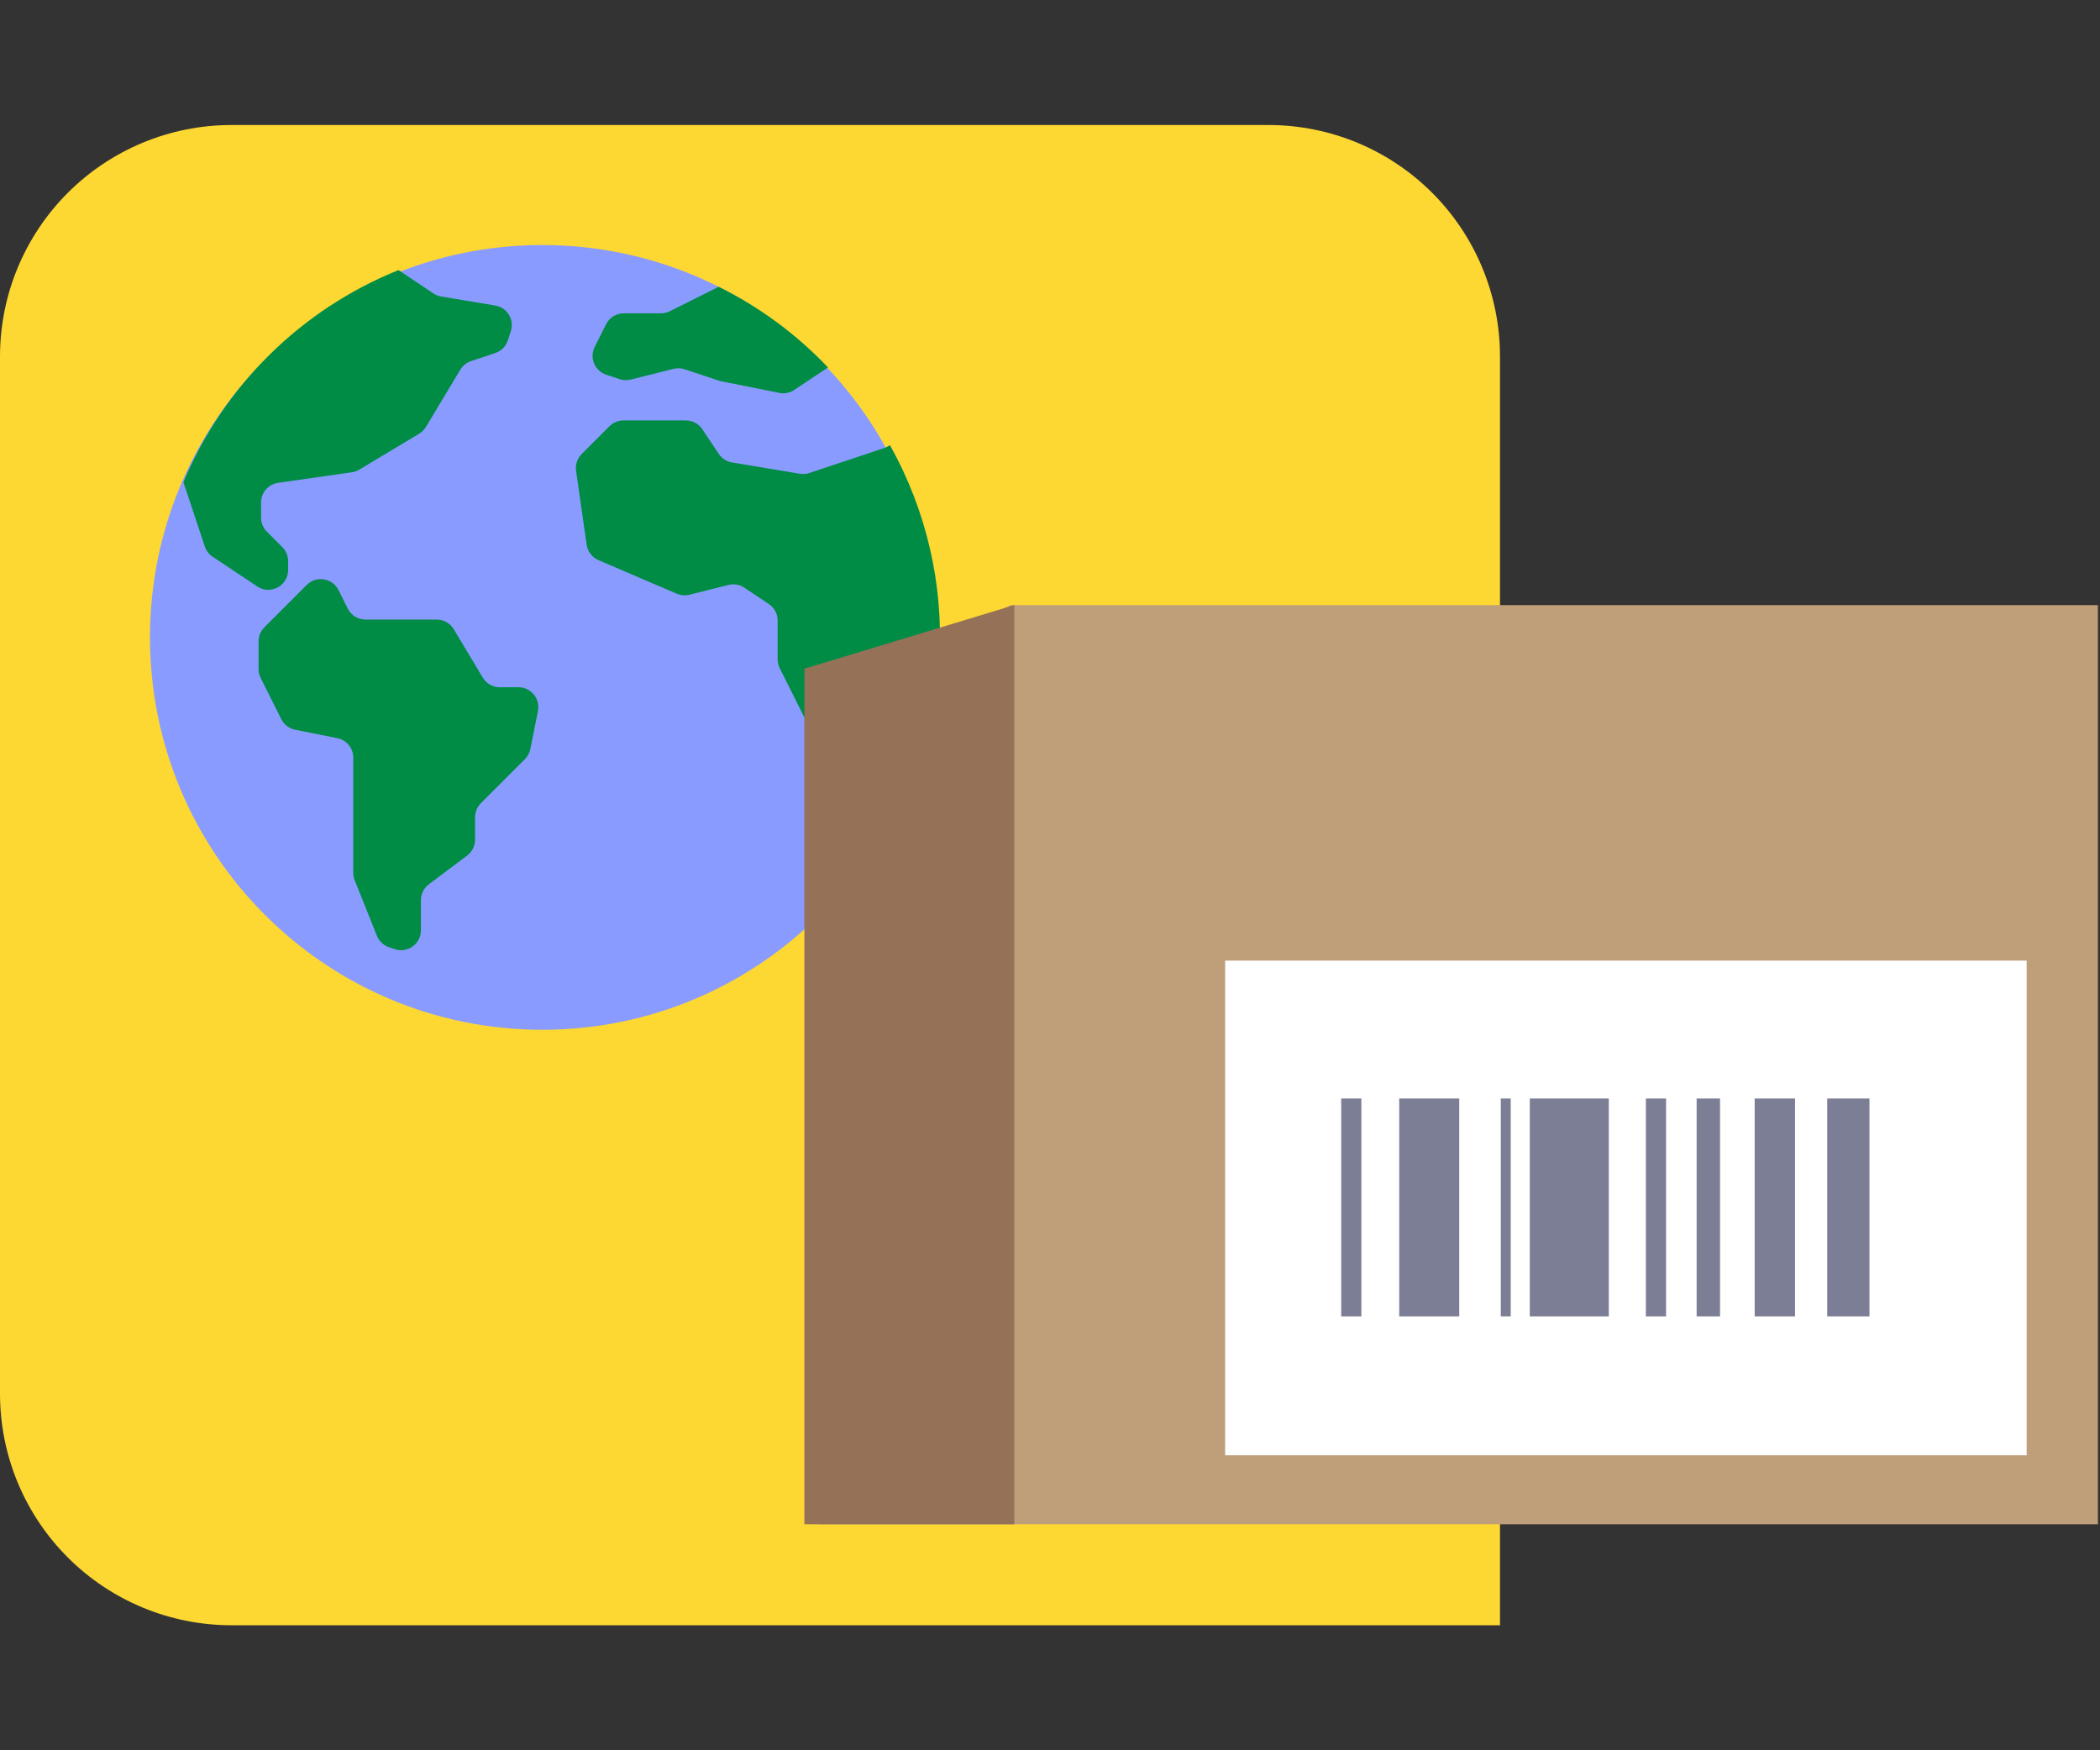
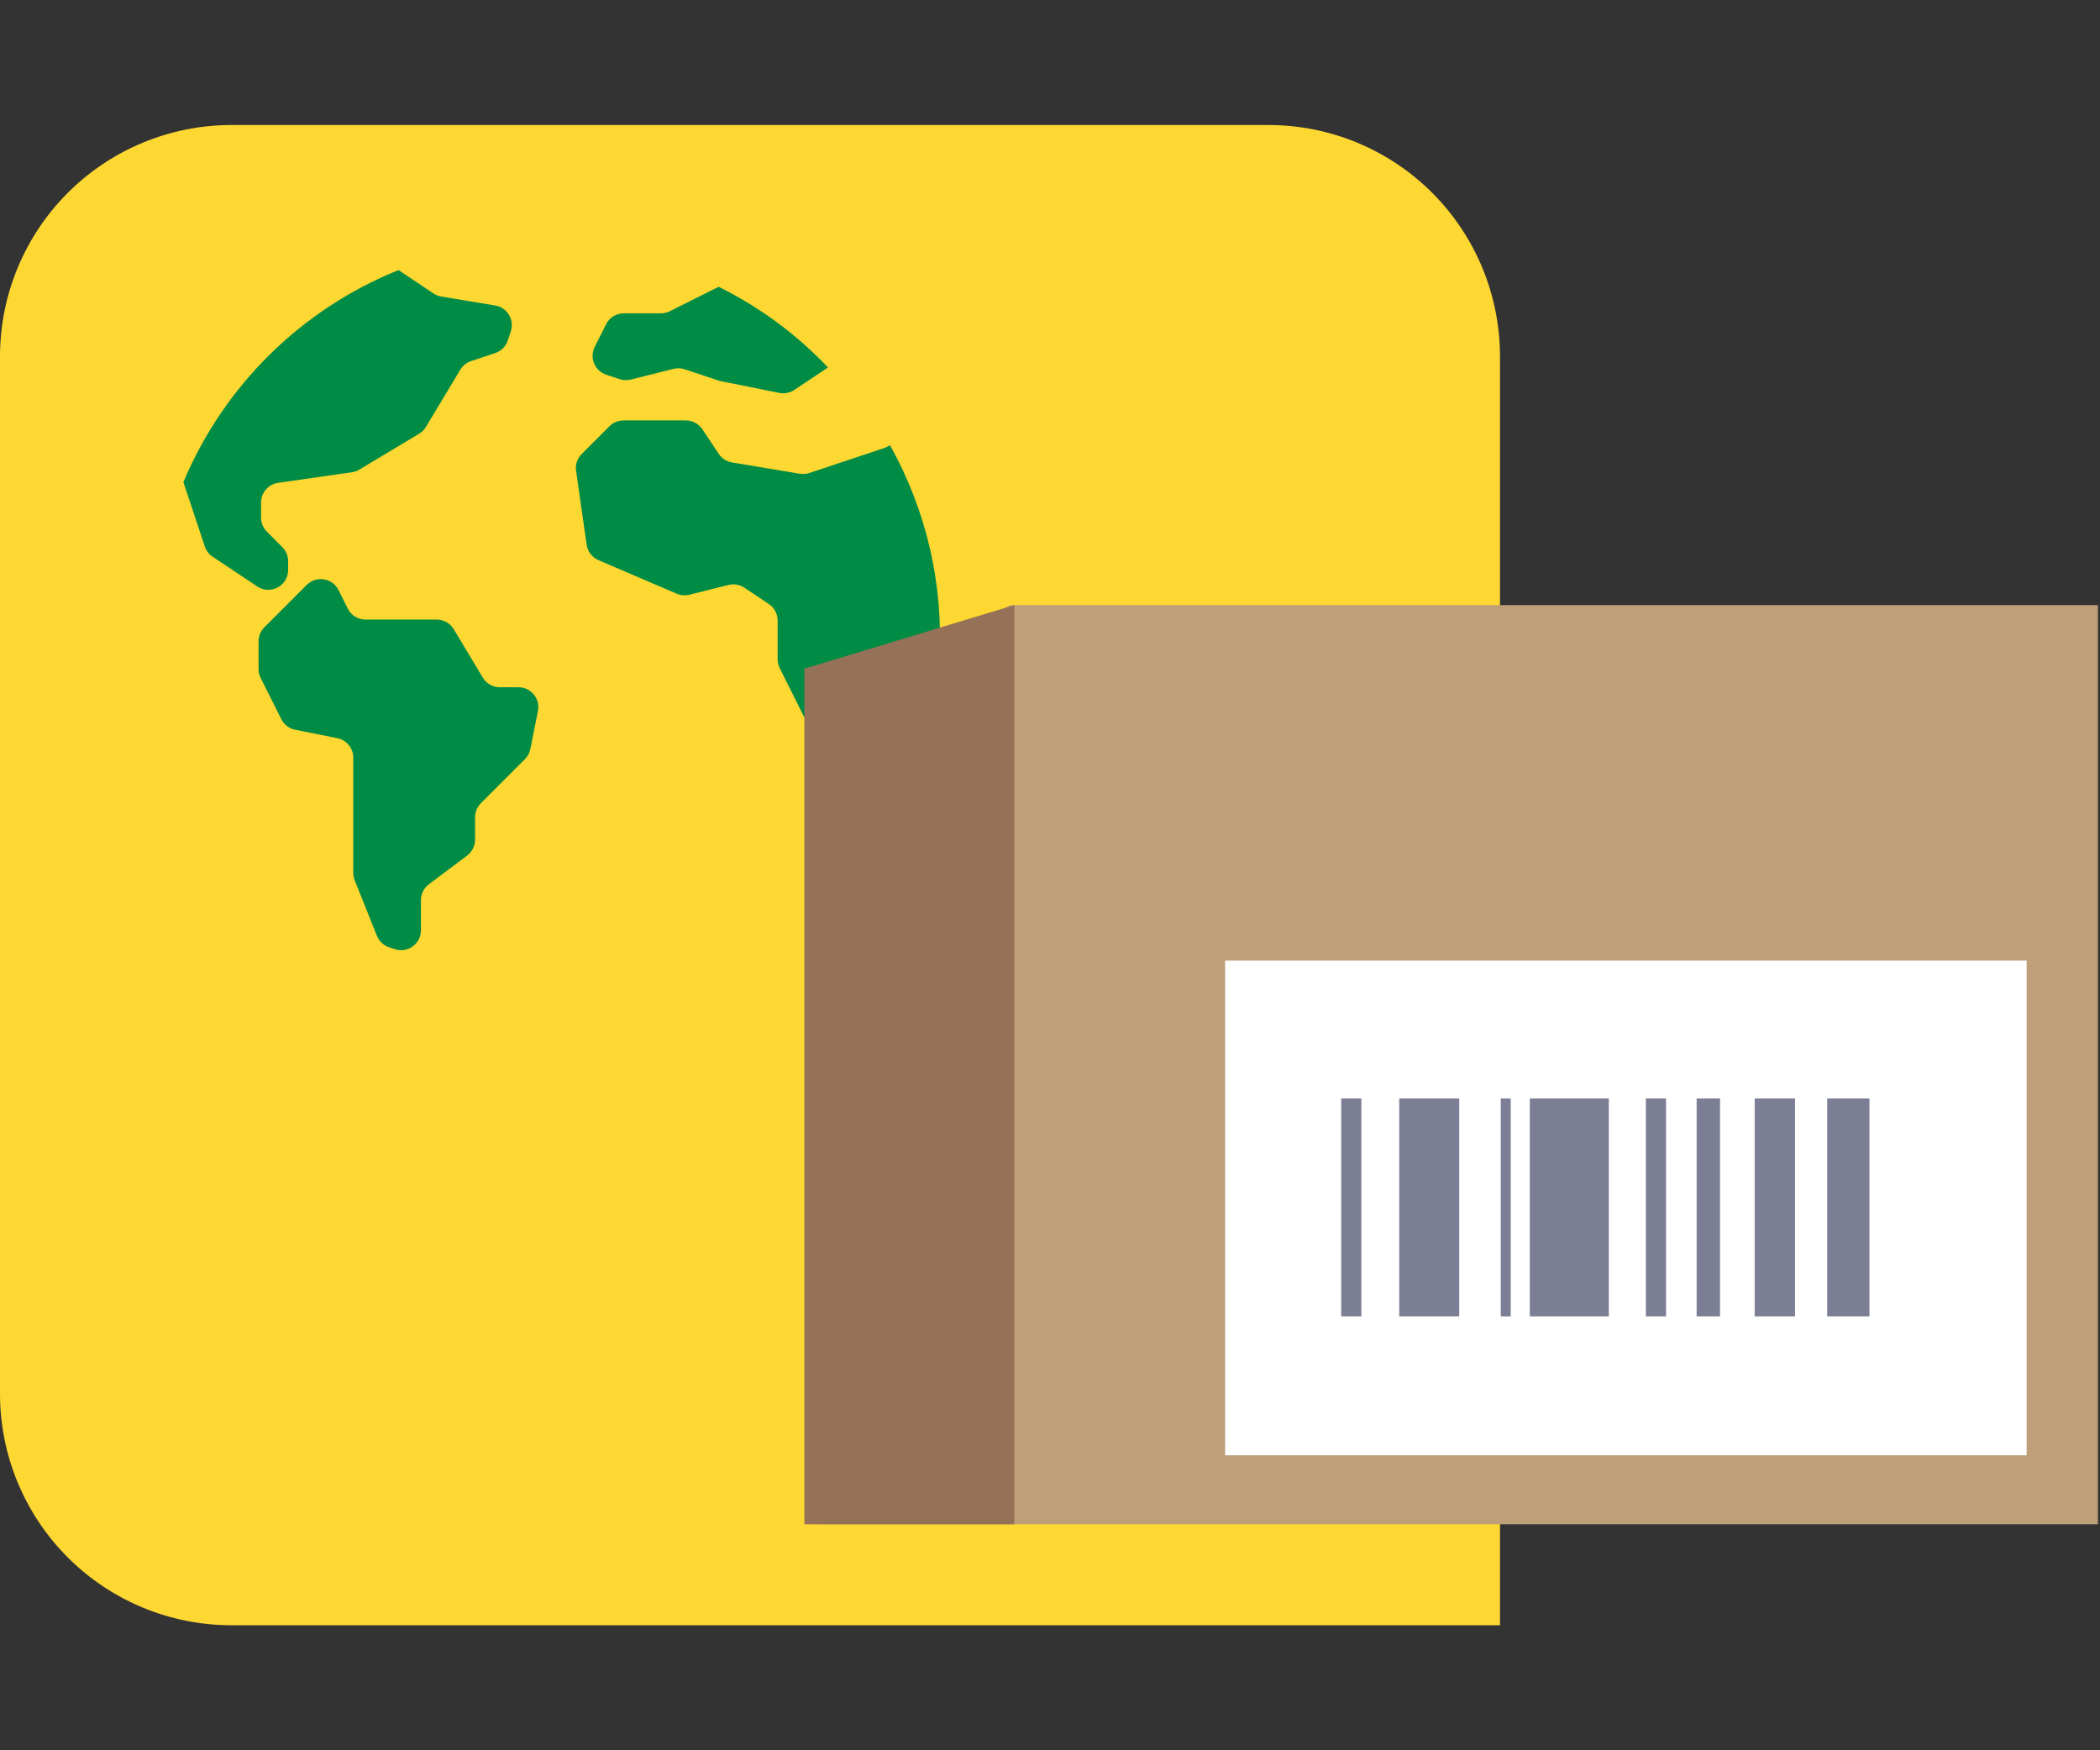
<svg xmlns="http://www.w3.org/2000/svg" width="420" height="350" viewBox="0 0 420 350" fill="none">
  <rect x="0" y="0" width="420" height="350" fill="#333333" stroke="none" />
  <path d="M300 325V71.154C299.964 58.925 295.09 47.206 286.442 38.558C277.794 29.91 266.075 25.036 253.845 25H46.154C33.925 25.036 22.206 29.91 13.558 38.558C4.91 47.206 0.036 58.925 0 71.154L0 278.845C0.036 291.075 4.91 302.794 13.558 311.442C22.206 320.09 33.925 324.964 46.154 325H300Z" fill="#FDD732" />
  <mask id="mask0_4978_982" style="mask-type:alpha" maskUnits="userSpaceOnUse" x="0" y="25" width="420" height="300">
    <path d="M420 325V71.154C419.964 58.925 415.09 47.206 406.442 38.558C397.794 29.91 386.075 25.036 373.845 25H46.154C33.925 25.036 22.206 29.91 13.558 38.558C4.91 47.206 0.036 58.925 0 71.154L0 278.845C0.036 291.075 4.91 302.794 13.558 311.442C22.206 320.09 33.925 324.964 46.154 325H420Z" fill="white" />
  </mask>
  <g mask="url(#mask0_4978_982)">
-     <path fill-rule="evenodd" clip-rule="evenodd" d="M186.92 127.46C186.92 170.792 151.792 205.92 108.46 205.92C65.128 205.92 30 170.792 30 127.46C30 84.128 65.128 49 108.46 49C151.792 49 186.92 84.128 186.92 127.46Z" fill="#899BFF" />
    <path fill-rule="evenodd" clip-rule="evenodd" d="M177.512 89.294C177.288 89.42 177.053 89.525 176.81 89.606L161.876 94.584C161.261 94.789 160.606 94.841 159.967 94.734L146.401 92.473C145.318 92.293 144.358 91.672 143.749 90.759L140.47 85.841C139.734 84.736 138.494 84.072 137.166 84.072H124.7C123.647 84.072 122.637 84.491 121.892 85.235L116.341 90.786C115.457 91.67 115.041 92.918 115.218 94.156L117.328 108.923C117.524 110.295 118.421 111.465 119.694 112.012L135.356 118.724C136.154 119.065 137.042 119.137 137.884 118.926L145.705 116.971C146.791 116.699 147.94 116.898 148.871 117.519L153.759 120.778C154.864 121.514 155.528 122.754 155.528 124.082V131.843C155.528 132.46 155.671 133.068 155.947 133.619L160.94 143.605L165.933 153.591C166.208 154.142 166.352 154.75 166.352 155.367V163.608C166.352 164.661 166.77 165.671 167.515 166.416L173.658 172.56C191.077 147.875 192.76 115.378 177.988 89.024L177.512 89.294ZM103.695 137.427H99.963C98.568 137.427 97.276 136.695 96.558 135.499L90.754 125.825C90.036 124.628 88.743 123.897 87.348 123.897H73.109C71.605 123.897 70.229 123.047 69.556 121.701L67.706 118.001C66.494 115.576 63.263 115.052 61.346 116.969L57.124 121.191L52.875 125.439C52.13 126.184 51.712 127.194 51.712 128.248V133.783C51.712 134.4 51.855 135.008 52.131 135.559L56.255 143.807C56.803 144.904 57.827 145.686 59.029 145.926L67.462 147.612C69.318 147.984 70.654 149.614 70.654 151.507V174.546C70.654 175.052 70.751 175.552 70.938 176.021L75.382 187.131C75.816 188.216 76.706 189.054 77.814 189.424L78.957 189.805C81.529 190.662 84.185 188.748 84.185 186.038V180.003C84.185 178.753 84.773 177.576 85.773 176.826L93.42 171.091C94.42 170.341 95.009 169.164 95.009 167.914V163.426C95.009 162.373 95.427 161.363 96.172 160.618L104.983 151.807C105.537 151.253 105.915 150.547 106.069 149.778L107.589 142.177C108.08 139.719 106.201 137.427 103.695 137.427ZM99.043 61.093L88.236 59.292C87.68 59.199 87.15 58.989 86.68 58.675L79.707 54.01C60.277 61.833 44.785 77.1 36.681 96.413L40.959 109.272C41.238 110.111 41.788 110.832 42.524 111.323L49.507 115.978L51.451 117.274C54.09 119.034 57.625 117.141 57.625 113.969V112.211C57.625 111.158 57.207 110.147 56.462 109.403L53.377 106.317C52.632 105.572 52.213 104.562 52.213 103.509V100.48C52.213 98.504 53.667 96.828 55.623 96.549L70.362 94.443C70.886 94.368 71.389 94.19 71.843 93.917L83.835 86.722C84.394 86.387 84.861 85.919 85.197 85.36L92.048 73.941C92.536 73.128 93.298 72.517 94.198 72.217L99.038 70.603C100.224 70.208 101.155 69.278 101.55 68.092L102.158 66.267C102.93 63.952 101.451 61.494 99.043 61.093ZM165.6 73.479L158.851 77.978C157.974 78.562 156.902 78.775 155.869 78.568L144.194 76.233C144.032 76.201 143.873 76.159 143.717 76.106L136.931 73.844C136.214 73.606 135.444 73.576 134.712 73.759L126.131 75.904C125.399 76.087 124.629 76.058 123.912 75.819L121.235 74.927C118.943 74.162 117.858 71.544 118.939 69.383L121.206 64.85C121.878 63.504 123.254 62.654 124.758 62.654H132.19C132.806 62.654 133.415 62.511 133.966 62.235L143.735 57.351C151.916 61.396 159.316 66.857 165.6 73.479Z" fill="#008C44" />
    <path fill-rule="evenodd" clip-rule="evenodd" d="M163.779 304.81H419.594V121H202.129L163.779 139.689V304.81Z" fill="#BF9E7A" />
    <path fill-rule="evenodd" clip-rule="evenodd" d="M245.025 291.009H405.33V192.091H245.025V291.009Z" fill="white" />
    <path fill-rule="evenodd" clip-rule="evenodd" d="M365.443 263.24H373.893V219.656H365.443V263.24Z" fill="#7C7E95" />
    <path fill-rule="evenodd" clip-rule="evenodd" d="M279.844 263.24H291.847V219.656H279.844V263.24Z" fill="#7C7E95" />
    <path fill-rule="evenodd" clip-rule="evenodd" d="M305.959 263.24H321.76V219.656H305.959V263.24Z" fill="#7C7E95" />
    <path fill-rule="evenodd" clip-rule="evenodd" d="M350.935 263.24H359.009V219.656H350.935V263.24Z" fill="#7C7E95" />
    <path fill-rule="evenodd" clip-rule="evenodd" d="M300.156 263.24H302.145V219.656H300.156V263.24Z" fill="#7C7E95" />
    <path fill-rule="evenodd" clip-rule="evenodd" d="M339.328 263.24H344.007V219.656H339.328V263.24Z" fill="#7C7E95" />
    <path fill-rule="evenodd" clip-rule="evenodd" d="M329.172 263.24H333.211V219.656H329.172V263.24Z" fill="#7C7E95" />
    <path fill-rule="evenodd" clip-rule="evenodd" d="M268.238 263.24H272.277V219.656H268.238V263.24Z" fill="#7C7E95" />
    <path fill-rule="evenodd" clip-rule="evenodd" d="M160.877 304.81H202.864V121L160.877 133.716V304.81Z" fill="#947157" />
  </g>
</svg>